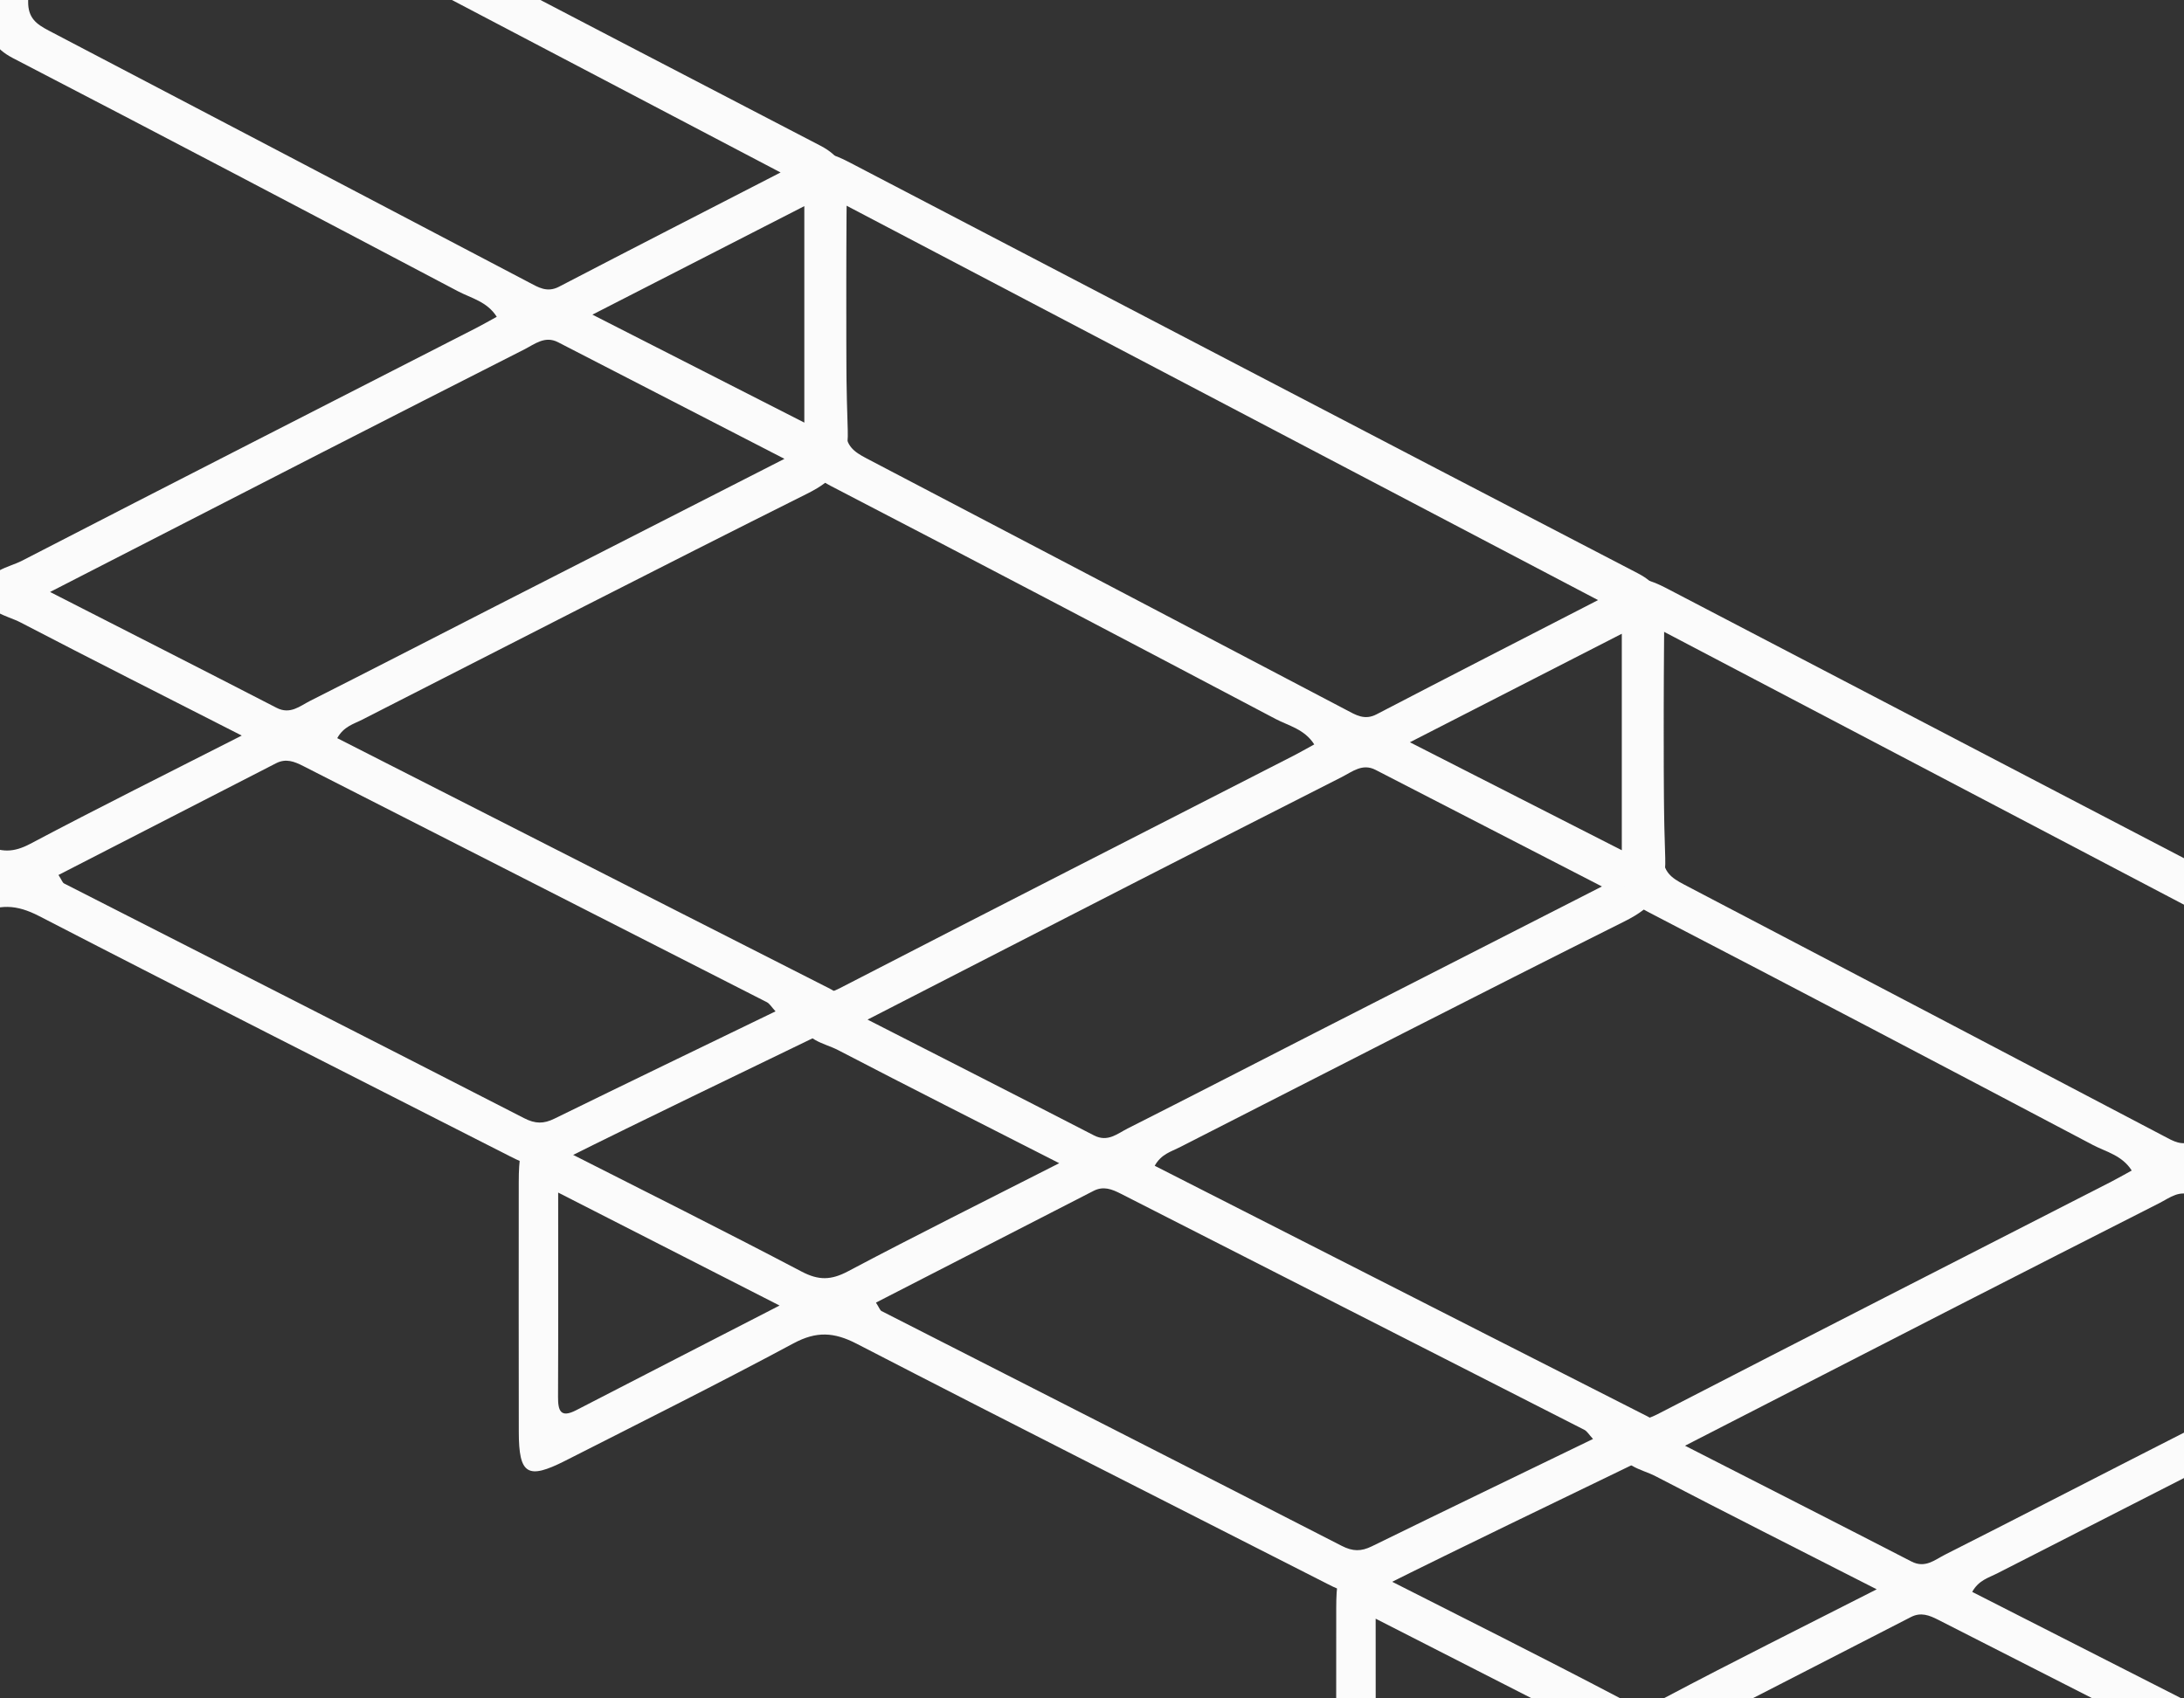
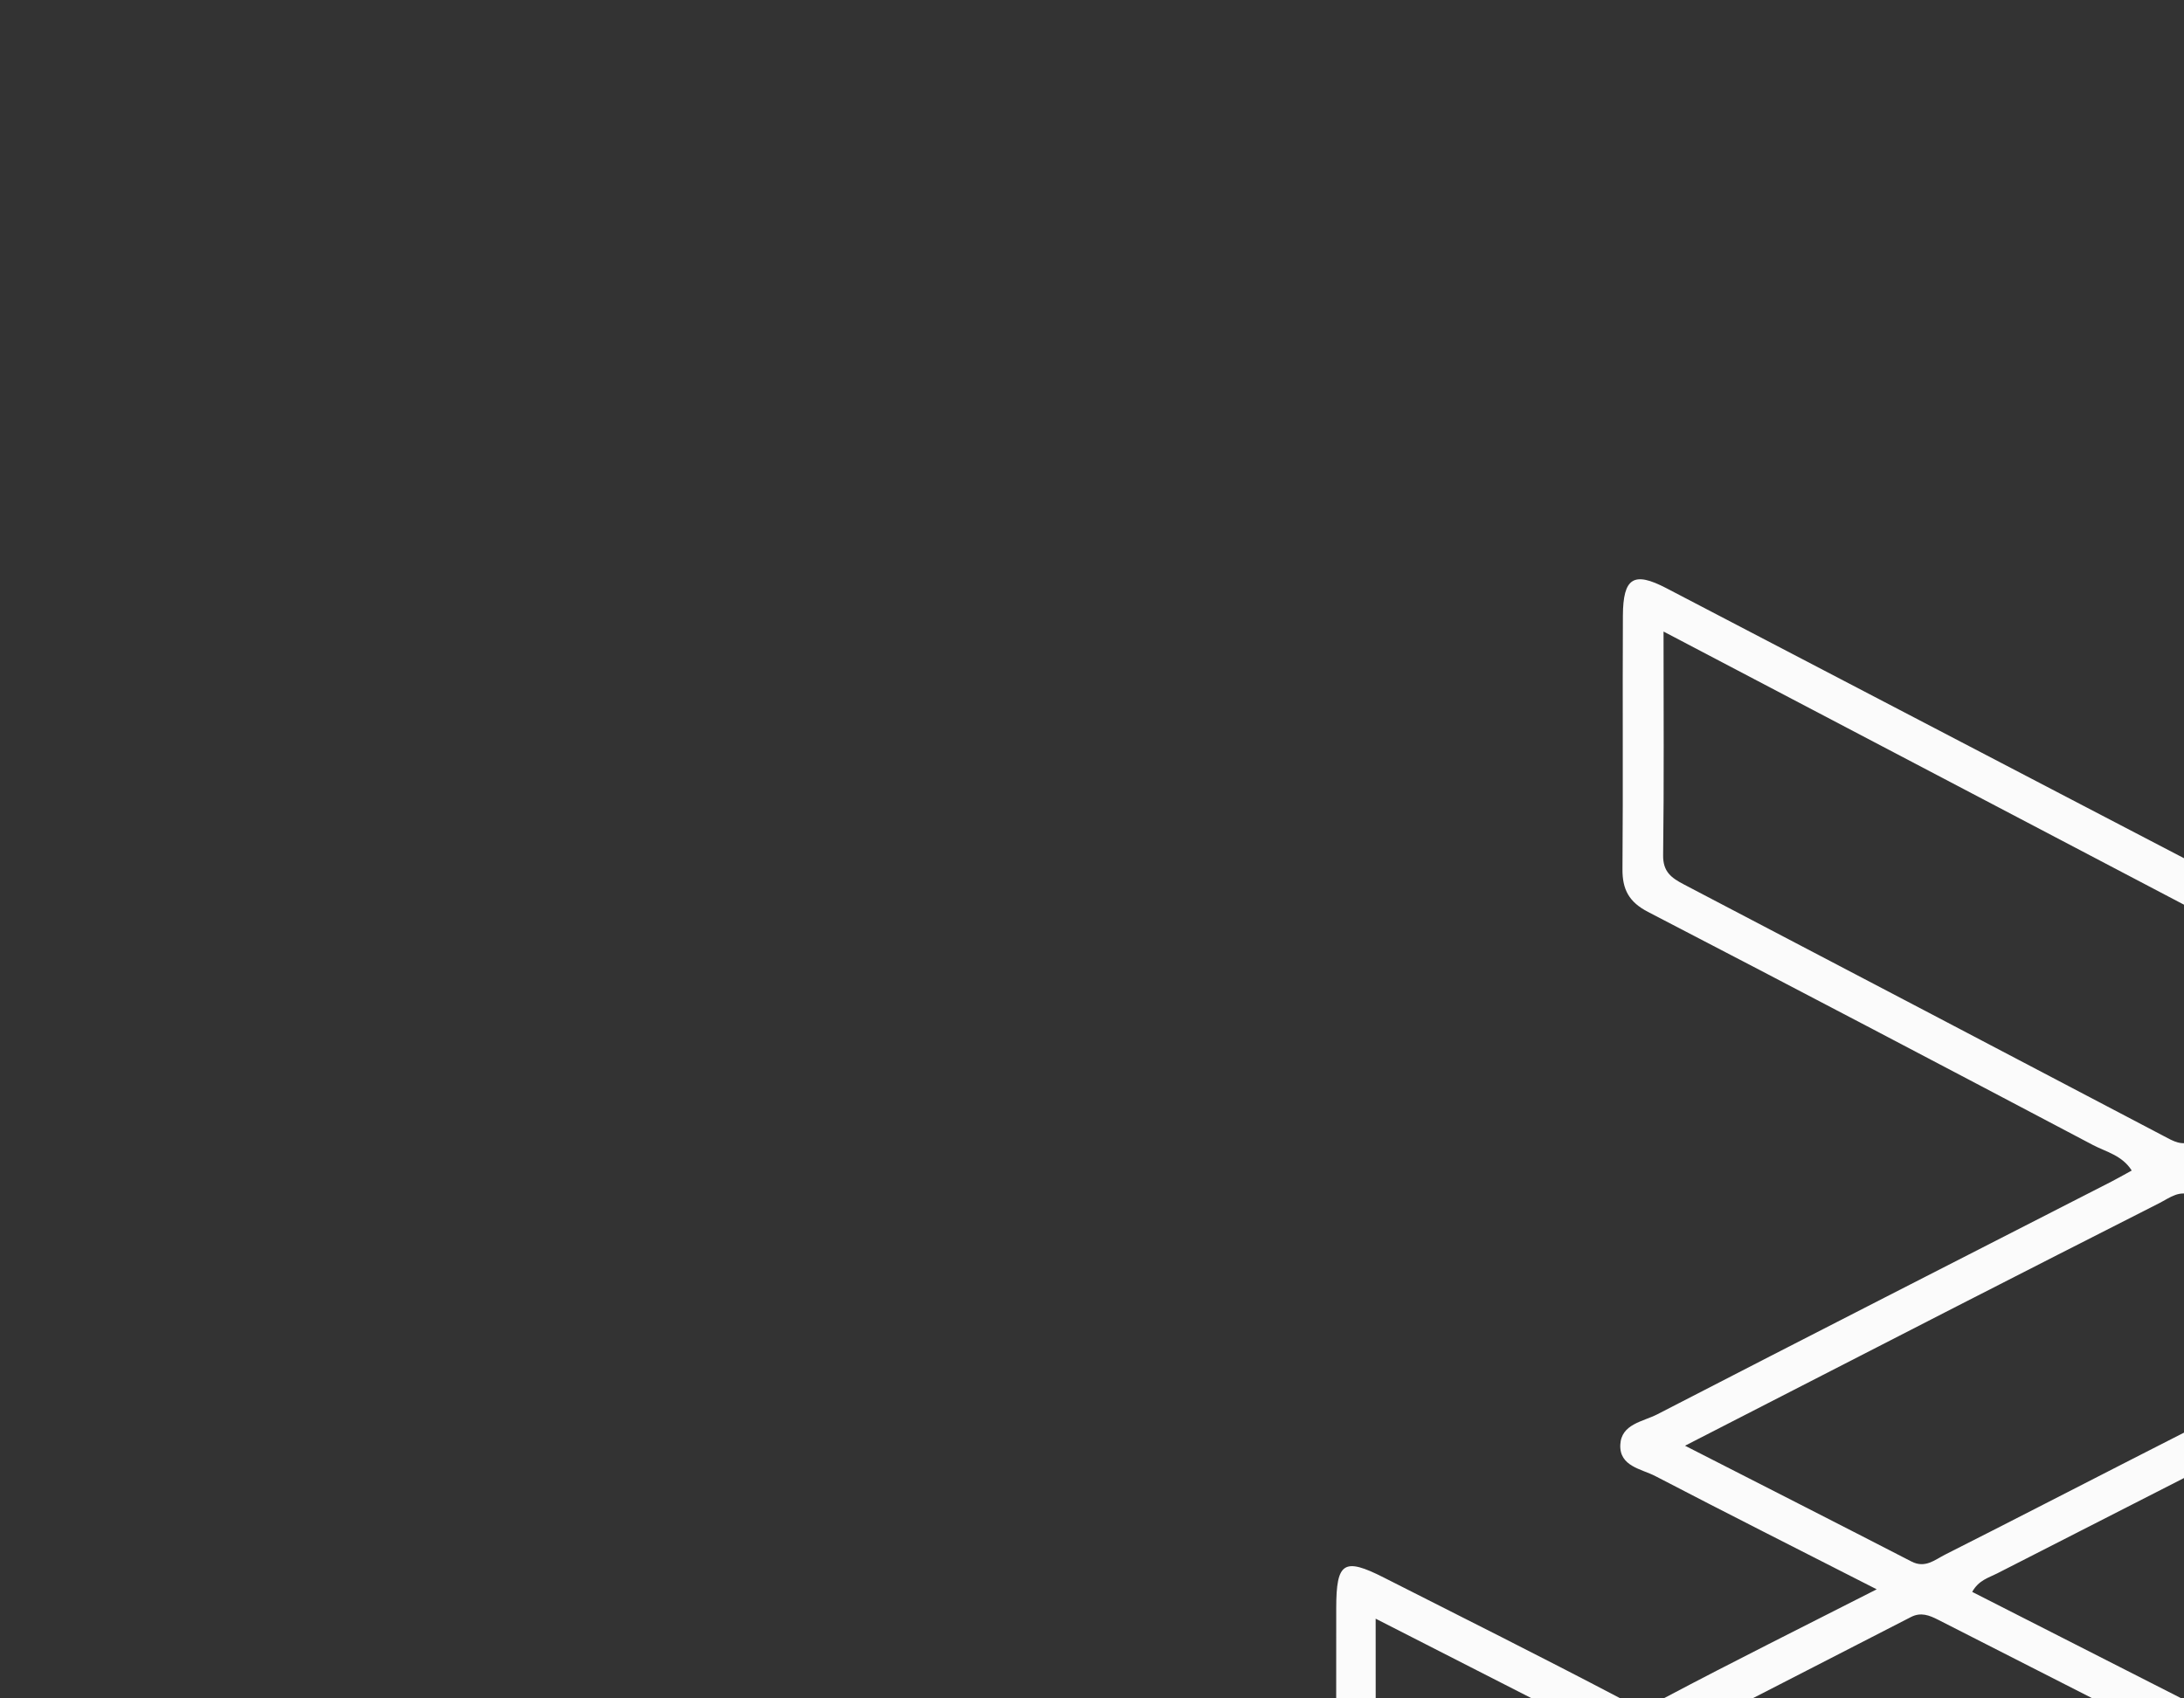
<svg xmlns="http://www.w3.org/2000/svg" width="1440" height="1120" viewBox="0 0 1440 1120" fill="none">
  <rect x="0" y="0" width="1440" height="1120" fill="#333333" stroke="none" />
  <g clip-path="url(#clip0_3_3416)">
-     <path fill-rule="evenodd" clip-rule="evenodd" d="M929.599 489.488C977.764 514.038 1022.76 536.961 1069.32 560.694V417.932C1022.25 442.035 977.537 464.938 929.599 489.488ZM368.026 786.44C368.026 834.345 368.136 877.746 367.937 921.147C367.896 930.253 369.545 935.3 379.875 929.971C423.257 907.57 466.694 885.272 514 860.935C464.556 835.705 418.418 812.15 368.026 786.44ZM1050.34 948.931C1047.74 946.136 1046.5 943.85 1044.58 942.868C942.74 890.924 840.842 839.111 738.992 787.195C733.095 784.187 727.542 781.976 721.012 785.334C673.287 809.898 625.52 834.386 577.561 858.998C579.719 862.343 580.193 864.053 581.258 864.595C682.393 916.182 783.625 967.562 884.622 1019.4C891.969 1023.17 897.447 1023.17 904.512 1019.71C952.767 996.075 1001.19 972.747 1050.34 948.931ZM572.014 672.375C623.96 698.91 672.723 723.687 721.335 748.753C730.353 753.402 736.717 747.599 743.446 744.2C784.552 723.447 825.474 702.31 866.484 681.365C928.43 649.734 990.403 618.145 1056.22 584.578C1003.92 557.631 955.427 532.628 906.911 507.665C898.285 503.229 891.612 508.908 884.698 512.418C840.024 535.093 795.384 557.824 750.793 580.65C692.256 610.619 633.768 640.69 572.014 672.375ZM557.836 135.47C557.836 187.811 558.2 235.387 557.567 282.943C557.416 293.937 563.031 297.934 571.313 302.26C676.806 357.418 782.168 412.816 887.577 468.131C893.846 471.42 899.66 475.197 907.55 471.091C955.269 446.238 1003.17 421.729 1053.67 395.737C887.715 308.626 724.964 223.198 557.836 135.47ZM698.387 767.067C647.046 740.883 599.63 716.985 552.55 692.469C543.272 687.634 528.715 686.062 529.334 671.757C529.925 658.023 544.344 656.498 553.636 651.705C653.28 600.29 753.178 549.37 852.993 498.292C857.192 496.142 861.275 493.78 866.533 490.903C860.141 480.815 849.577 478.617 841.034 474.112C743.356 422.588 645.603 371.186 547.567 320.342C535.134 313.893 530.653 305.639 530.763 292.159C531.21 236.424 530.736 180.683 531.045 124.956C531.182 99.966 538.138 95.626 559.671 106.854C733.067 197.254 906.313 287.942 1079.87 378.047C1093.26 384.996 1097.46 393.752 1097.3 408.173C1096.75 460.714 1096.18 513.303 1097.96 565.796C1098.7 587.806 1089.72 598.299 1071.21 607.542C973.083 656.601 875.495 706.76 777.755 756.609C772.202 759.452 765.652 761.038 761.349 768.77C833.549 805.517 905.639 842.208 977.736 878.886C1012.45 896.542 1047.17 914.17 1081.89 931.819C1089 935.431 1096.96 938.713 1096.41 948.581C1095.93 957.131 1088.67 959.96 1082.21 963.099C1024.29 991.227 966.176 1018.97 908.581 1047.74C895.653 1054.19 885.962 1049.99 875.117 1044.45C771.679 991.735 668.015 939.448 564.88 886.145C549.884 878.392 538.303 877.767 523.237 885.843C473.505 912.508 423.003 937.738 372.679 963.291C347.737 975.954 342.108 972.356 342.06 944.234C341.978 889.297 341.992 834.352 342.033 779.415C342.06 749.151 347.057 745.944 373.394 759.301C425.181 785.568 477.134 811.533 528.529 838.534C539.725 844.427 547.945 844.282 559.052 838.397C603.829 814.678 649.211 792.105 698.387 767.067Z" fill="#FBFBFB" />
-     <path fill-rule="evenodd" clip-rule="evenodd" d="M390.599 207.488C438.764 232.038 483.761 254.961 530.325 278.694V135.932C483.245 160.036 438.537 182.938 390.599 207.488ZM-170.974 504.44C-170.974 552.345 -170.864 595.746 -171.063 639.147C-171.104 648.253 -169.455 653.3 -159.125 647.971C-115.743 625.57 -72.306 603.273 -25 578.935C-74.444 553.705 -120.582 530.151 -170.974 504.44ZM511.342 666.932C508.737 664.137 507.5 661.85 505.576 660.868C403.74 608.924 301.842 557.111 199.992 505.195C194.095 502.187 188.542 499.976 182.012 503.334C134.287 527.898 86.52 552.387 38.561 576.999C40.719 580.343 41.193 582.053 42.258 582.596C143.393 634.182 244.625 685.563 345.622 737.403C352.969 741.173 358.447 741.173 365.512 737.712C413.767 714.075 462.187 690.747 511.342 666.932ZM33.014 390.375C84.96 416.91 133.723 441.687 182.335 466.753C191.353 471.402 197.717 465.599 204.446 462.2C245.552 441.447 286.474 420.31 327.484 399.365C389.43 367.734 451.403 336.145 517.218 302.578C464.915 275.631 416.427 250.628 367.911 225.665C359.285 221.229 352.612 226.908 345.698 230.418C301.024 253.093 256.384 275.824 211.793 298.65C153.256 328.619 94.767 358.69 33.014 390.375ZM18.835 -146.53C18.835 -94.189 19.2 -46.612 18.567 0.943C18.416 11.937 24.031 15.934 32.313 20.26C137.806 75.418 243.168 130.816 348.577 186.131C354.846 189.42 360.66 193.197 368.55 189.091C416.269 164.238 464.166 139.729 514.668 113.737C348.715 26.626 185.964 -58.802 18.835 -146.53ZM159.387 485.067C108.046 458.883 60.63 434.985 13.55 410.469C4.272 405.634 -10.285 404.062 -9.666 389.757C-9.075 376.023 5.344 374.498 14.636 369.705C114.28 318.29 214.178 267.37 313.993 216.292C318.192 214.142 322.275 211.78 327.533 208.903C321.141 198.815 310.577 196.617 302.034 192.112C204.356 140.588 106.603 89.186 8.567 38.342C-3.866 31.893 -8.347 23.639 -8.237 10.159C-7.79 -45.576 -8.264 -101.317 -7.955 -157.044C-7.818 -182.034 -0.862 -186.374 20.671 -175.146C194.067 -84.746 367.313 5.942 540.868 96.047C554.256 102.996 558.456 111.752 558.305 126.173C557.755 178.714 557.177 231.303 558.957 283.796C559.7 305.806 550.724 316.299 532.215 325.542C434.083 374.601 336.495 424.76 238.755 474.609C233.202 477.452 226.652 479.038 222.349 486.77C294.549 523.517 366.639 560.208 438.736 596.886C473.451 614.542 508.174 632.17 542.889 649.819C550.002 653.431 557.961 656.713 557.411 666.581C556.93 675.131 549.672 677.96 543.212 681.099C485.294 709.227 427.176 736.97 369.581 765.737C356.653 772.192 346.962 767.99 336.117 762.455C232.679 709.735 129.015 657.448 25.88 604.145C10.884 596.392 -0.697 595.767 -15.763 603.843C-65.495 630.508 -115.997 655.738 -166.321 681.291C-191.263 693.954 -196.892 690.356 -196.94 662.234C-197.022 607.297 -197.008 552.352 -196.967 497.415C-196.94 467.151 -191.943 463.944 -165.606 477.301C-113.819 503.568 -61.866 529.533 -10.471 556.534C0.725 562.427 8.945 562.282 20.052 556.397C64.829 532.678 110.211 510.105 159.387 485.067Z" fill="#FBFBFB" />
    <path fill-rule="evenodd" clip-rule="evenodd" d="M1468.6 770.488C1516.76 795.038 1561.76 817.961 1608.32 841.694V698.932C1561.25 723.035 1516.54 745.938 1468.6 770.488ZM907.026 1067.44C907.026 1115.35 907.136 1158.75 906.937 1202.15C906.896 1211.25 908.545 1216.3 918.875 1210.97C962.257 1188.57 1005.69 1166.27 1053 1141.94C1003.56 1116.71 957.418 1093.15 907.026 1067.44ZM1589.34 1229.93C1586.74 1227.14 1585.5 1224.85 1583.58 1223.87C1481.74 1171.92 1379.84 1120.11 1277.99 1068.2C1272.09 1065.19 1266.54 1062.98 1260.01 1066.33C1212.29 1090.9 1164.52 1115.39 1116.56 1140C1118.72 1143.34 1119.19 1145.05 1120.26 1145.6C1221.39 1197.18 1322.62 1248.56 1423.62 1300.4C1430.97 1304.17 1436.45 1304.17 1443.51 1300.71C1491.77 1277.08 1540.19 1253.75 1589.34 1229.93ZM1111.01 953.375C1162.96 979.91 1211.72 1004.69 1260.34 1029.75C1269.35 1034.4 1275.72 1028.6 1282.45 1025.2C1323.55 1004.45 1364.47 983.31 1405.48 962.365C1467.43 930.734 1529.4 899.145 1595.22 865.578C1542.92 838.631 1494.43 813.628 1445.91 788.665C1437.29 784.229 1430.61 789.908 1423.7 793.418C1379.02 816.093 1334.38 838.824 1289.79 861.65C1231.26 891.619 1172.77 921.69 1111.01 953.375ZM1096.84 416.47C1096.84 468.811 1097.2 516.387 1096.57 563.943C1096.42 574.937 1102.03 578.934 1110.31 583.26C1215.81 638.418 1321.17 693.815 1426.58 749.131C1432.85 752.42 1438.66 756.197 1446.55 752.091C1494.27 727.238 1542.17 702.729 1592.67 676.737C1426.71 589.626 1263.96 504.198 1096.84 416.47ZM1237.39 1048.07C1186.05 1021.88 1138.63 997.985 1091.55 973.469C1082.27 968.634 1067.71 967.062 1068.33 952.757C1068.92 939.023 1083.34 937.498 1092.64 932.705C1192.28 881.29 1292.18 830.37 1391.99 779.292C1396.19 777.142 1400.27 774.78 1405.53 771.903C1399.14 761.815 1388.58 759.617 1380.03 755.112C1282.36 703.588 1184.6 652.186 1086.57 601.342C1074.13 594.893 1069.65 586.639 1069.76 573.159C1070.21 517.424 1069.74 461.683 1070.04 405.956C1070.18 380.966 1077.14 376.626 1098.67 387.854C1272.07 478.254 1445.31 568.942 1618.87 659.047C1632.26 665.996 1636.46 674.752 1636.3 689.173C1635.75 741.714 1635.18 794.303 1636.96 846.796C1637.7 868.806 1628.72 879.299 1610.21 888.542C1512.08 937.601 1414.49 987.76 1316.76 1037.61C1311.2 1040.45 1304.65 1042.04 1300.35 1049.77C1372.55 1086.52 1444.64 1123.21 1516.74 1159.89C1551.45 1177.54 1586.17 1195.17 1620.89 1212.82C1628 1216.43 1635.96 1219.71 1635.41 1229.58C1634.93 1238.13 1627.67 1240.96 1621.21 1244.1C1563.29 1272.23 1505.18 1299.97 1447.58 1328.74C1434.65 1335.19 1424.96 1330.99 1414.12 1325.45C1310.68 1272.74 1207.02 1220.45 1103.88 1167.14C1088.88 1159.39 1077.3 1158.77 1062.24 1166.84C1012.5 1193.51 962.003 1218.74 911.679 1244.29C886.737 1256.95 881.108 1253.36 881.06 1225.23C880.978 1170.3 880.992 1115.35 881.033 1060.41C881.06 1030.15 886.057 1026.94 912.394 1040.3C964.181 1066.57 1016.13 1092.53 1067.53 1119.53C1078.73 1125.43 1086.95 1125.28 1098.05 1119.4C1142.83 1095.68 1188.21 1073.11 1237.39 1048.07Z" fill="#FBFBFB" />
  </g>
  <defs>
    <clipPath id="clip0_3_3416">
      <rect width="1440" height="1152" fill="white" />
    </clipPath>
  </defs>
</svg>